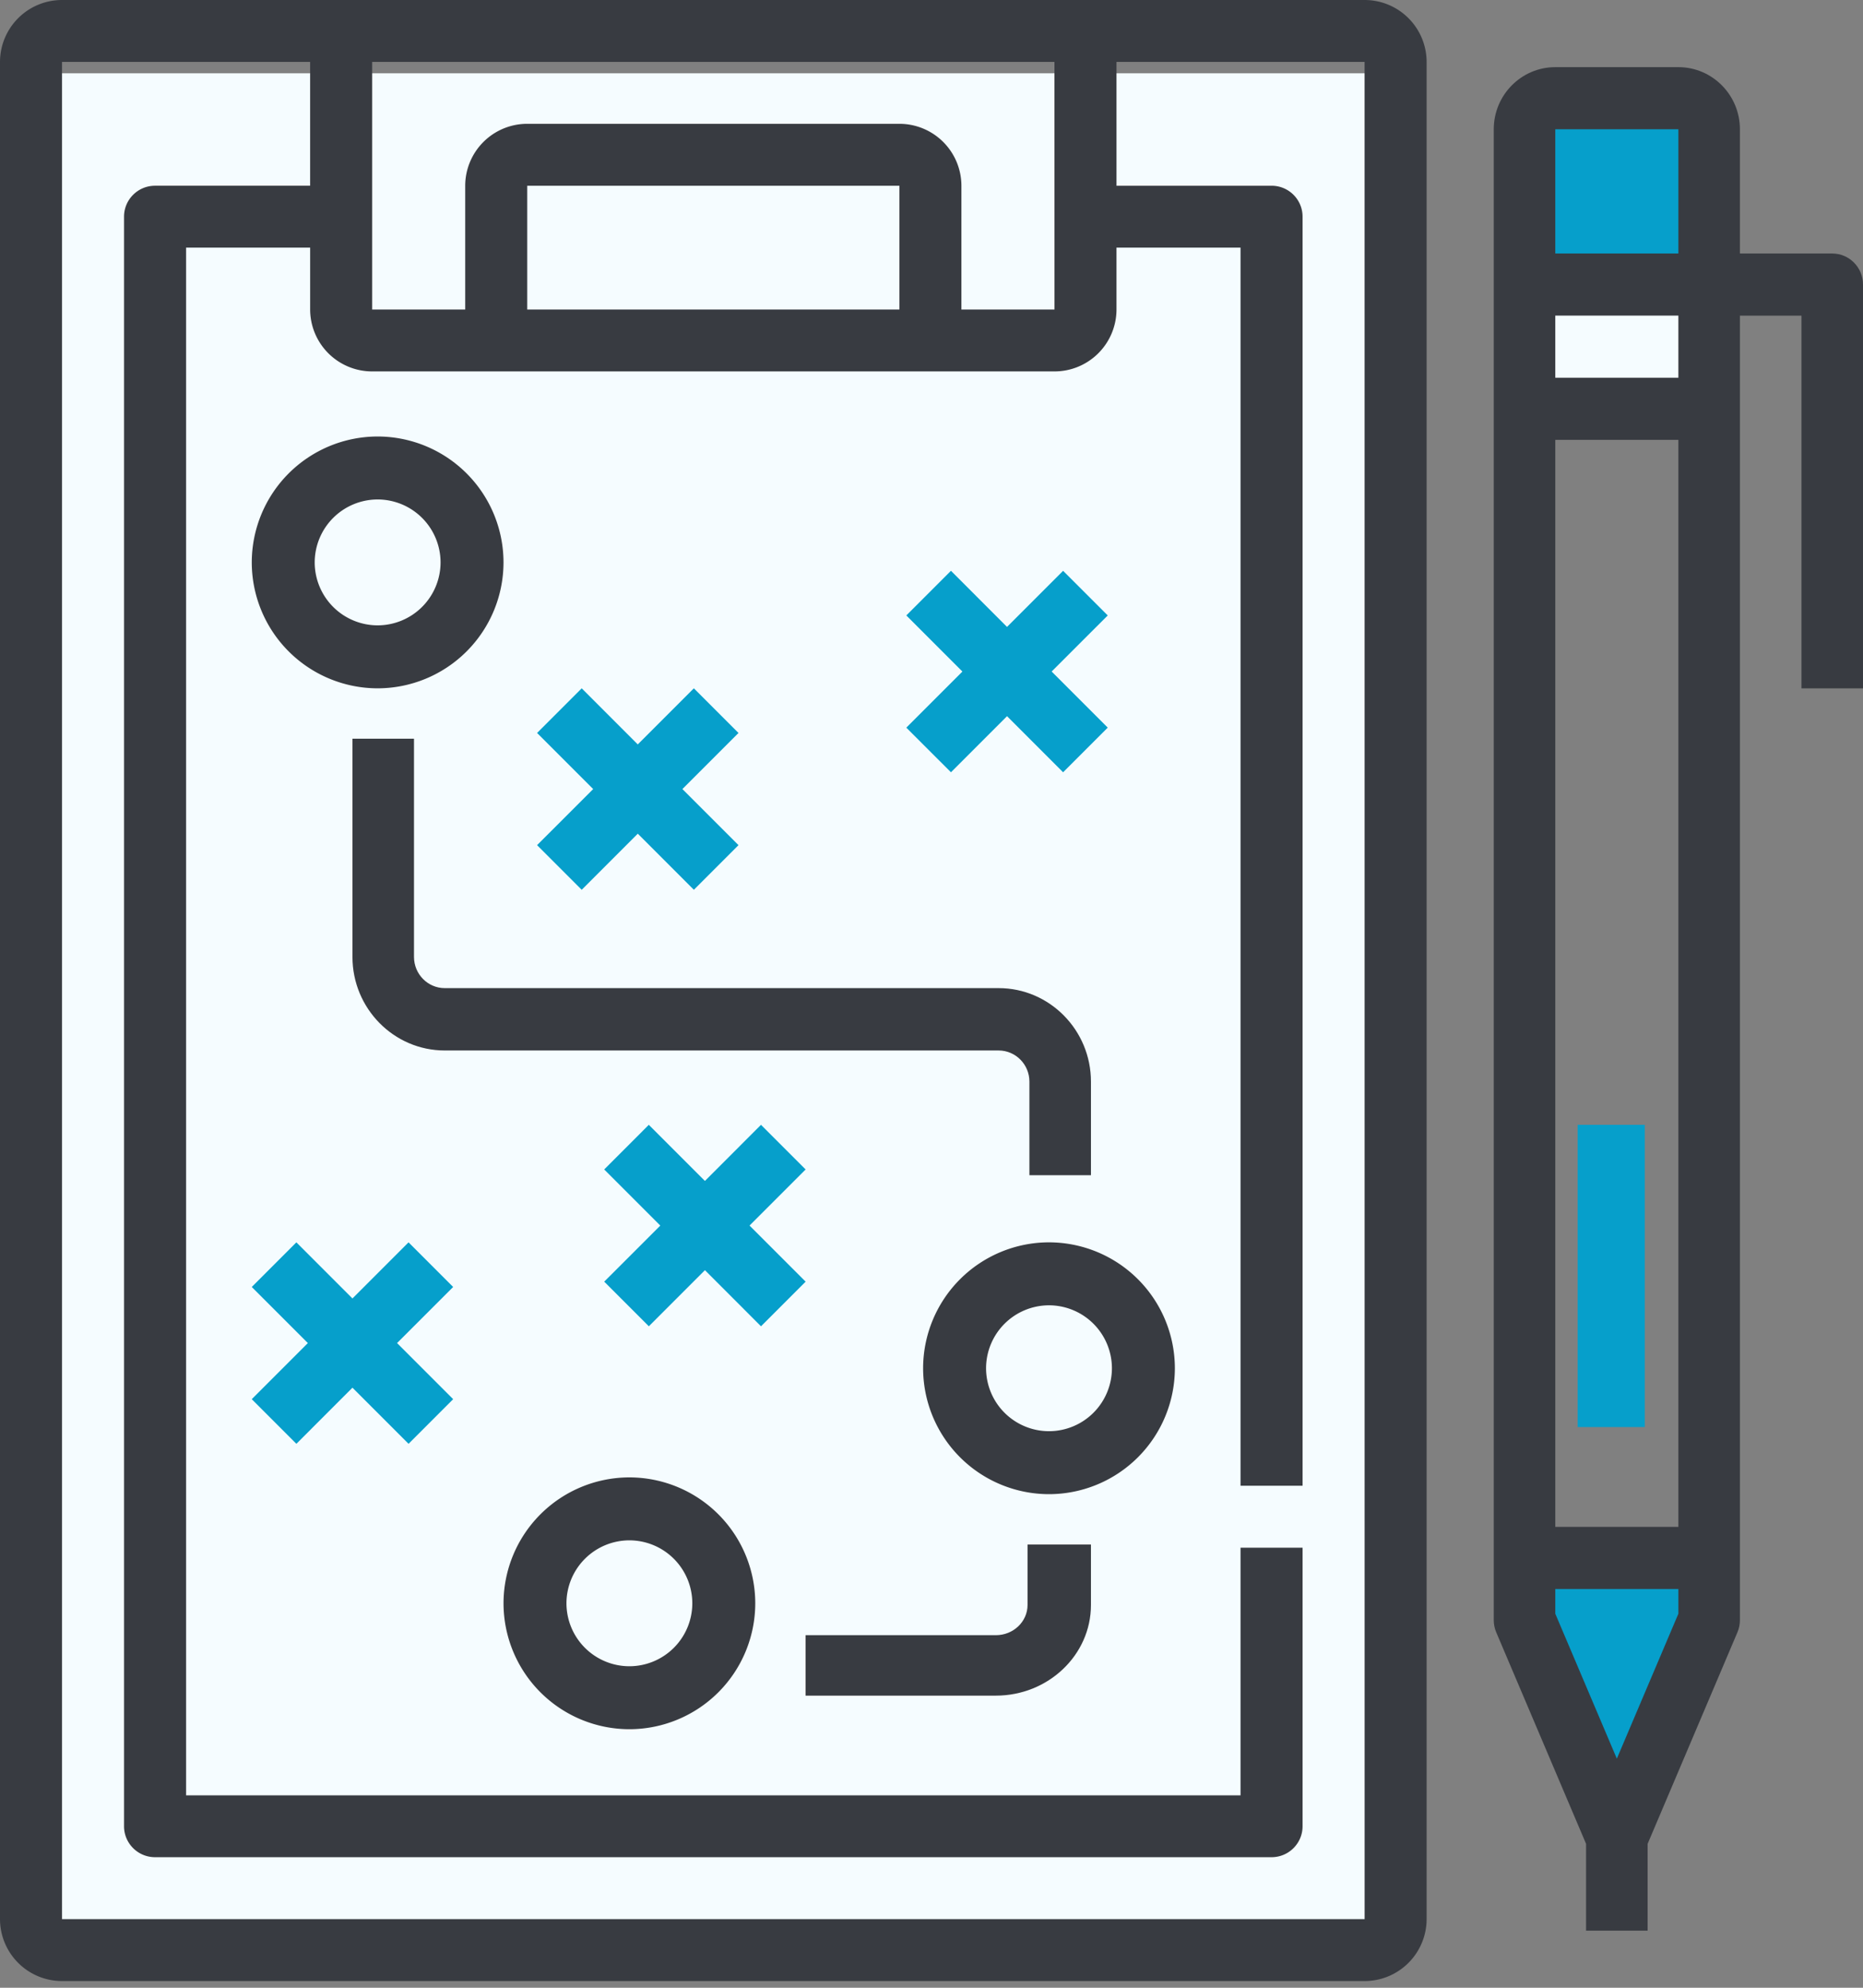
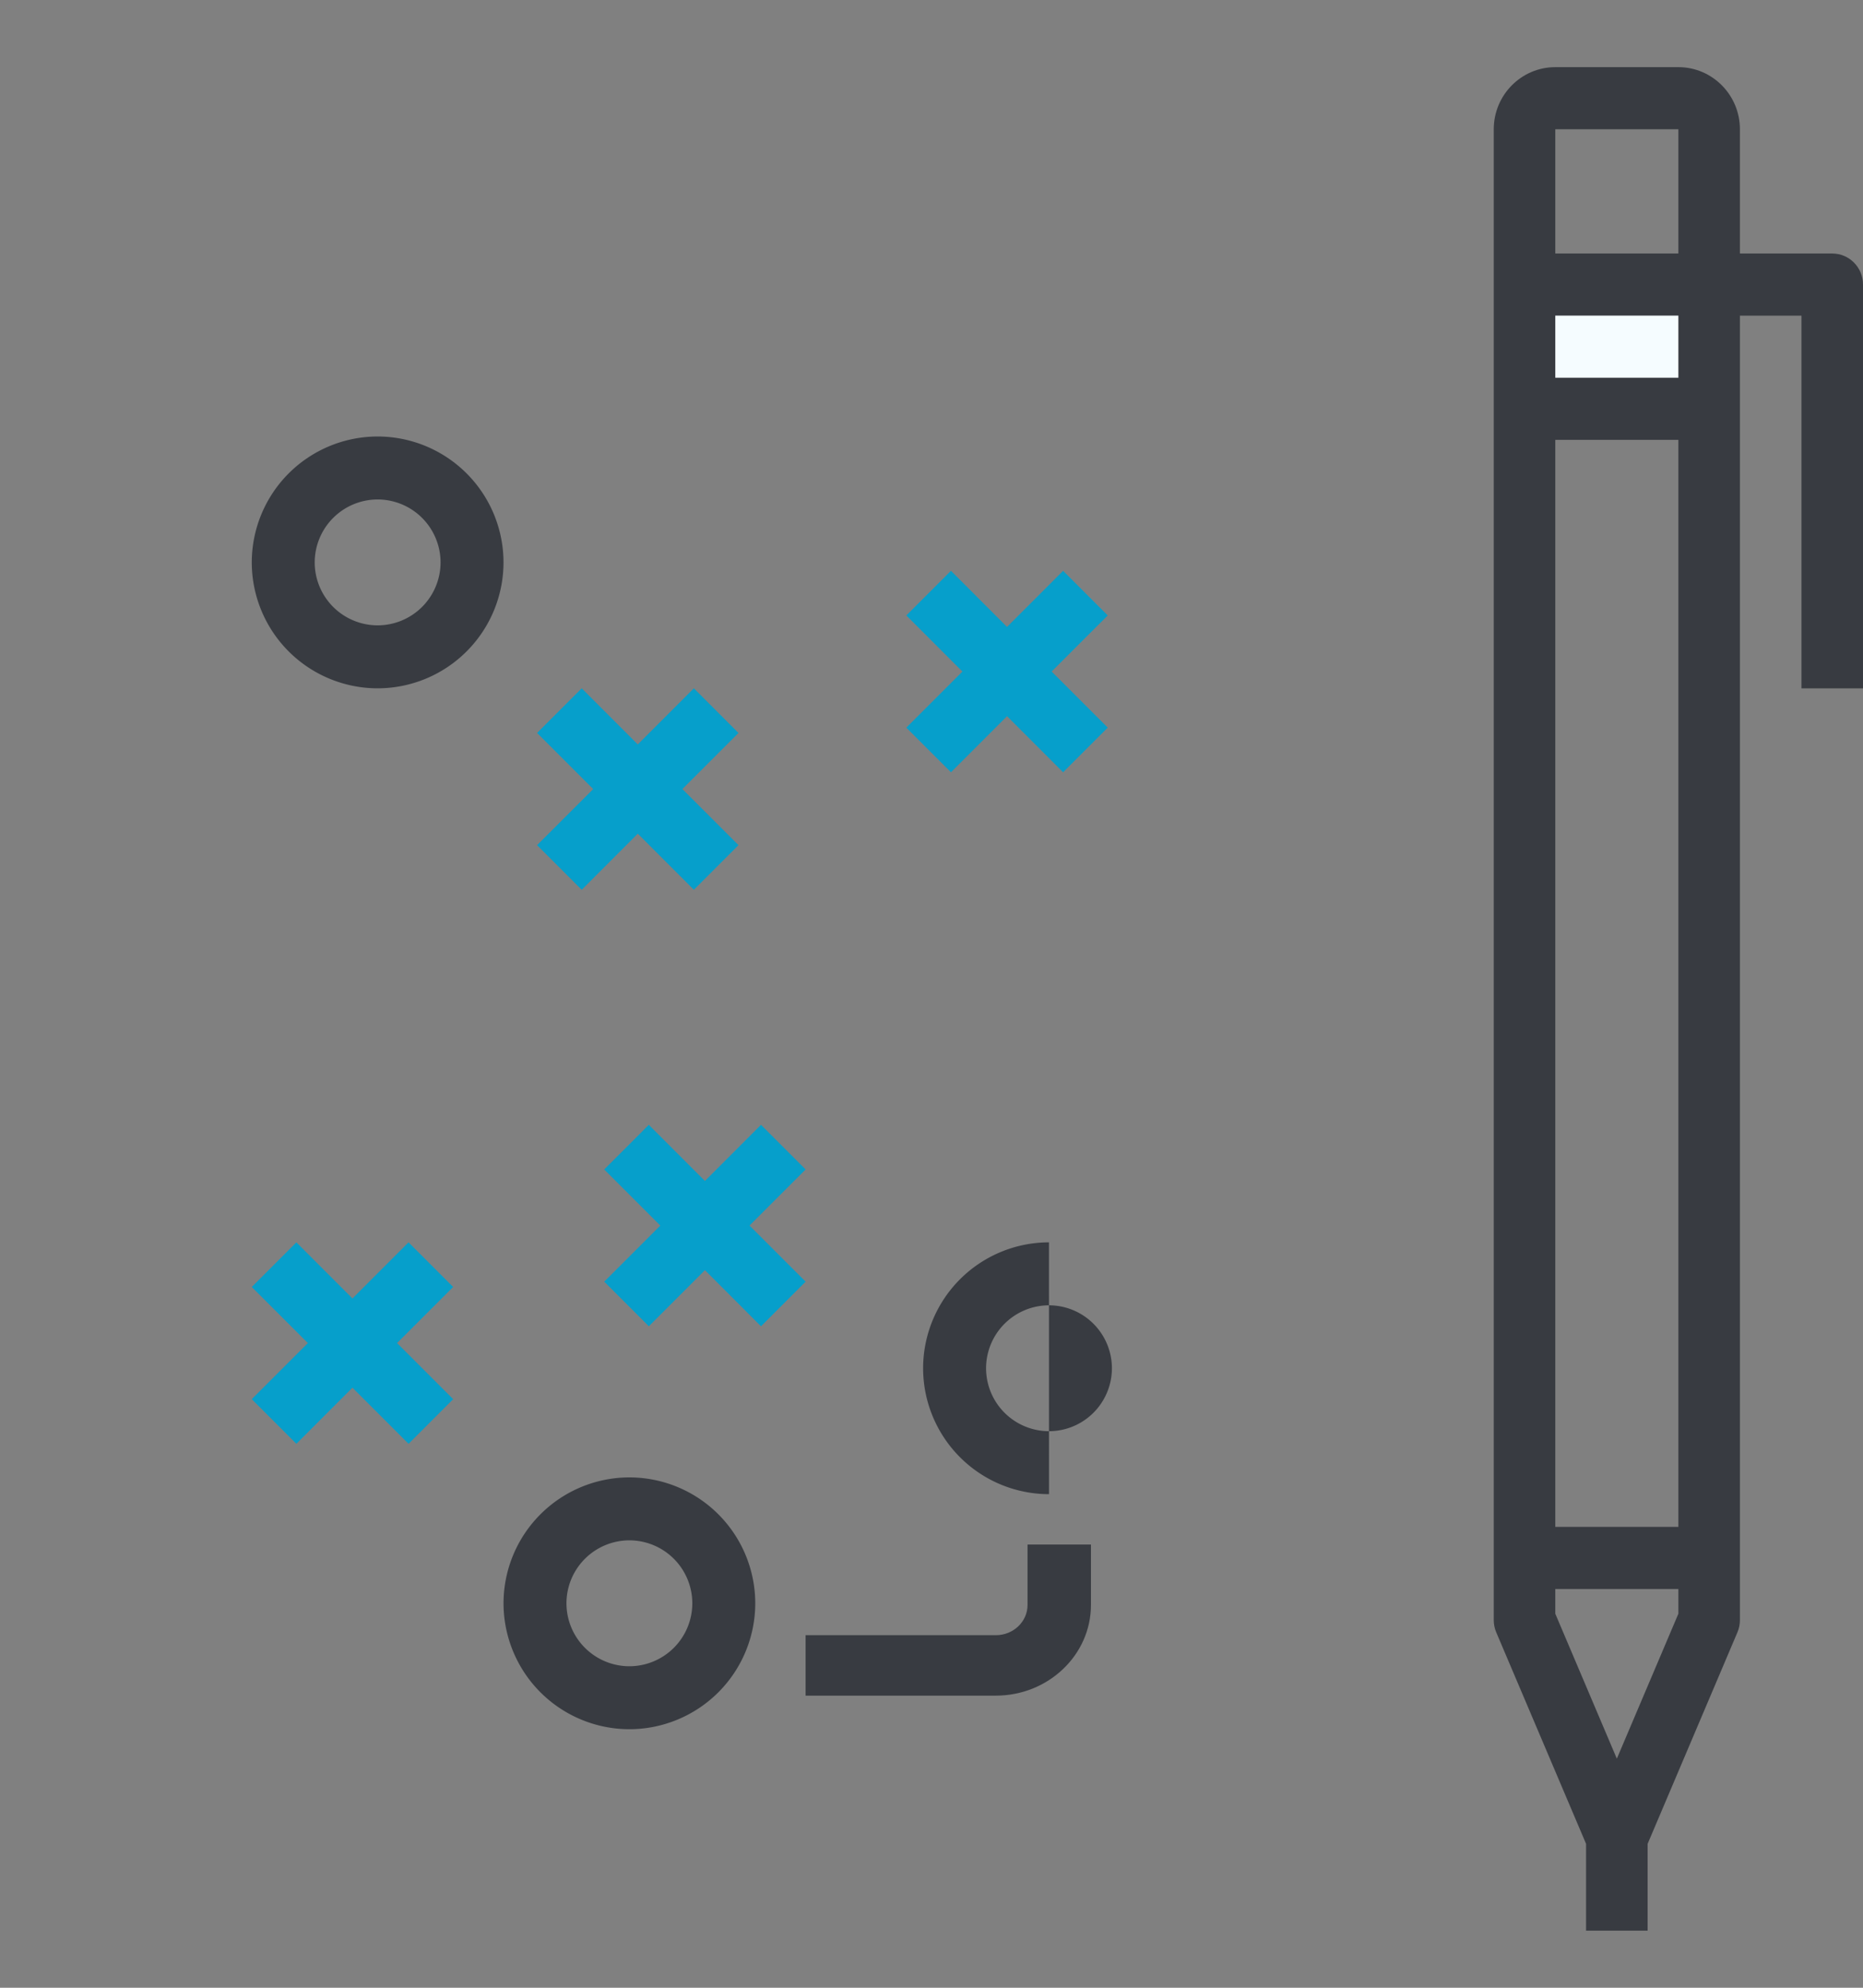
<svg xmlns="http://www.w3.org/2000/svg" width="90" height="96">
  <rect width="100%" height="100%" fill="#808080" stroke="none" />
  <g fill="none" fill-rule="evenodd">
-     <path fill="#F5FCFF" d="M.297 3.54h68.325v89.838H.297z" />
-     <path d="M50.676 72.162a6.087 6.087 0 01-6.081-6.08A6.087 6.087 0 0150.675 60a6.087 6.087 0 016.082 6.081 6.087 6.087 0 01-6.081 6.081zm0-9.121a3.044 3.044 0 00-3.04 3.04 3.044 3.044 0 003.04 3.04 3.044 3.044 0 003.04-3.04 3.044 3.044 0 00-3.04-3.04zM30.405 83.514a6.087 6.087 0 01-6.08-6.082 6.087 6.087 0 016.08-6.08 6.087 6.087 0 016.081 6.08 6.087 6.087 0 01-6.08 6.082zm0-9.122a3.044 3.044 0 00-3.04 3.04 3.044 3.044 0 003.04 3.041 3.044 3.044 0 003.04-3.04 3.044 3.044 0 00-3.04-3.041zM18.243 33.243a6.087 6.087 0 01-6.08-6.08 6.087 6.087 0 016.08-6.082 6.087 6.087 0 016.081 6.081 6.087 6.087 0 01-6.08 6.081zm0-9.121a3.044 3.044 0 00-3.04 3.04 3.044 3.044 0 003.04 3.04 3.044 3.044 0 003.04-3.04 3.044 3.044 0 00-3.04-3.04z" fill="#383B41" fill-rule="nonzero" />
+     <path d="M50.676 72.162a6.087 6.087 0 01-6.081-6.08A6.087 6.087 0 0150.675 60zm0-9.121a3.044 3.044 0 00-3.04 3.04 3.044 3.044 0 003.04 3.04 3.044 3.044 0 003.04-3.04 3.044 3.044 0 00-3.04-3.04zM30.405 83.514a6.087 6.087 0 01-6.08-6.082 6.087 6.087 0 016.08-6.08 6.087 6.087 0 016.081 6.08 6.087 6.087 0 01-6.08 6.082zm0-9.122a3.044 3.044 0 00-3.04 3.04 3.044 3.044 0 003.04 3.041 3.044 3.044 0 003.04-3.04 3.044 3.044 0 00-3.04-3.041zM18.243 33.243a6.087 6.087 0 01-6.08-6.08 6.087 6.087 0 016.08-6.082 6.087 6.087 0 016.081 6.081 6.087 6.087 0 01-6.08 6.081zm0-9.121a3.044 3.044 0 00-3.04 3.04 3.044 3.044 0 003.04 3.04 3.044 3.044 0 003.04-3.04 3.044 3.044 0 00-3.04-3.04z" fill="#383B41" fill-rule="nonzero" />
    <path fill="#069FCB" d="M21.892 62.156L19.736 60l-2.709 2.71-2.71-2.71-2.155 2.156 2.71 2.709-2.71 2.709 2.156 2.156 2.709-2.71 2.71 2.71 2.155-2.156-2.71-2.71zM38.919 56.48l-2.156-2.156-2.709 2.71-2.71-2.71-2.155 2.156 2.71 2.71-2.71 2.708 2.156 2.156 2.71-2.71 2.708 2.71 2.156-2.156-2.71-2.709zM35.676 35.399l-2.156-2.156-2.71 2.71-2.708-2.71-2.156 2.156 2.71 2.71-2.71 2.708 2.156 2.156 2.709-2.71 2.709 2.71 2.156-2.156-2.71-2.709zM53.514 29.723l-2.156-2.155-2.71 2.709-2.708-2.71-2.156 2.156 2.709 2.71-2.71 2.709 2.157 2.155 2.709-2.709 2.709 2.71 2.156-2.156-2.71-2.71z" />
-     <path d="M52.703 56.757H49.73v-4.518c0-.83-.666-1.505-1.487-1.505H21.486c-2.458 0-4.459-2.027-4.459-4.518v-10.54H20v10.54c0 .83.666 1.506 1.486 1.506h26.757c2.459 0 4.46 2.027 4.46 4.517v4.518z" fill="#383B41" />
-     <path d="M65.922 0H2.996A2.996 2.996 0 000 2.99v89.696a2.996 2.996 0 002.996 2.99h62.926a2.996 2.996 0 002.997-2.99V2.99A2.996 2.996 0 0065.922 0zM50.94 2.99l.002 11.96h-4.497V8.97a2.996 2.996 0 00-2.996-2.99H25.47a2.996 2.996 0 00-2.996 2.99v5.98h-4.495V2.99H50.94zM43.45 14.95H25.47V8.97h17.979v5.98zM2.996 92.685V2.99h11.986v5.98h-7.49c-.83 0-1.5.67-1.5 1.495V88.2c0 .825.67 1.495 1.5 1.495h53.936c.828 0 1.498-.67 1.498-1.495V74.747h-2.997v11.96H8.99V11.958h5.993v2.99a2.996 2.996 0 002.997 2.99H50.94a2.996 2.996 0 002.997-2.99v-2.99h5.992v59.798h2.997V10.465c0-.826-.67-1.495-1.498-1.495h-7.491V2.99h11.985l.002 89.696H2.996z" fill="#383B41" fill-rule="nonzero" />
    <path d="M48.108 81.892h-9.19v-2.919h9.19c.846 0 1.532-.655 1.532-1.46v-2.918h3.063v2.919c0 2.413-2.062 4.378-4.595 4.378z" fill="#383B41" />
-     <path d="M82.703 13.784h-8.92V6.35c0-.82.667-1.486 1.487-1.486h5.946c.82 0 1.487.666 1.487 1.486v7.433zM82.703 77.658l-4.46 10.72-4.46-10.72v-3.063h8.92zM76.216 54.324h3.243V68.92h-3.243z" fill="#069FCB" />
    <path fill="#F5FCFF" d="M73.784 13.784h8.919v5.675h-8.92z" />
    <path d="M88.514 12.243h-4.46v-6c0-1.654-1.333-3-2.973-3h-5.946c-1.64 0-2.973 1.346-2.973 3v72c0 .203.04.405.12.591l4.34 10.217v4.192h2.973v-4.192l4.339-10.217c.08-.186.12-.388.12-.59v-63h2.973v18H90v-19.5c0-.829-.664-1.5-1.486-1.5zm-13.379-6h5.946v6h-5.946v-6zm0 15h5.946v52.5h-5.946v-52.5zm5.946-3h-5.946v-3h5.946v3zm0 59.693l-2.973 7-2.973-7v-1.193h5.946v1.193z" fill="#383B41" fill-rule="nonzero" />
  </g>
</svg>